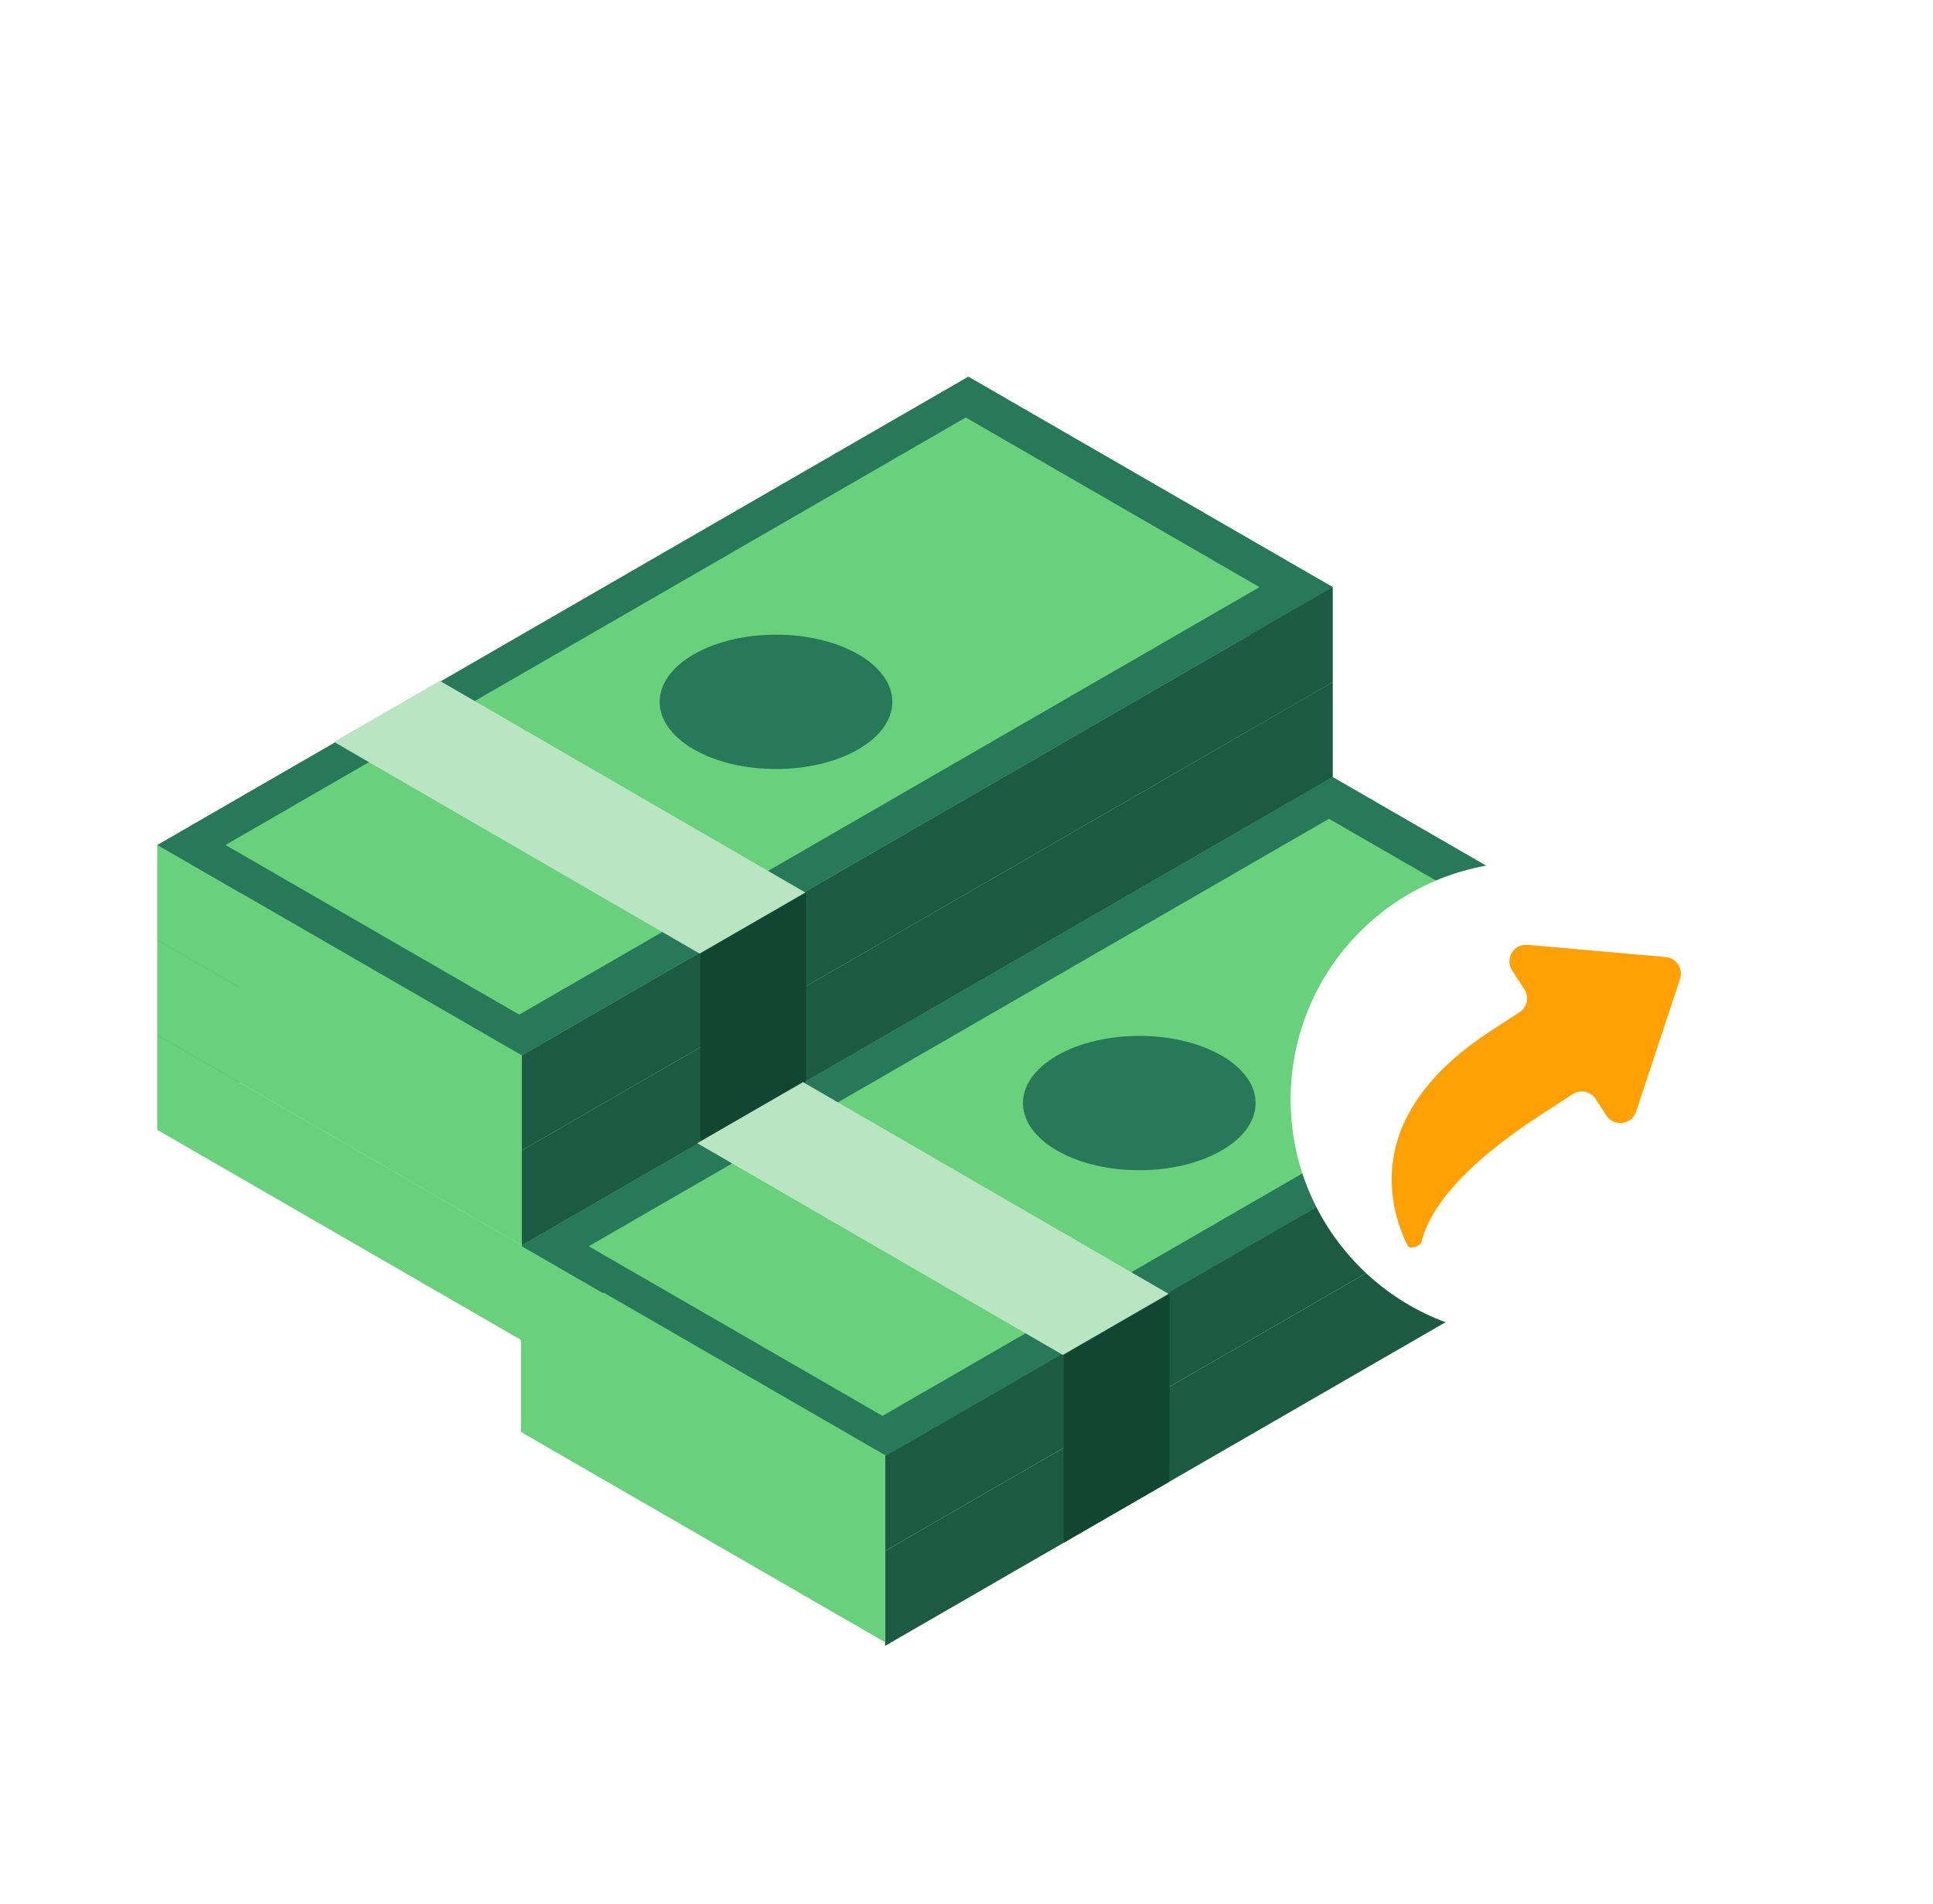
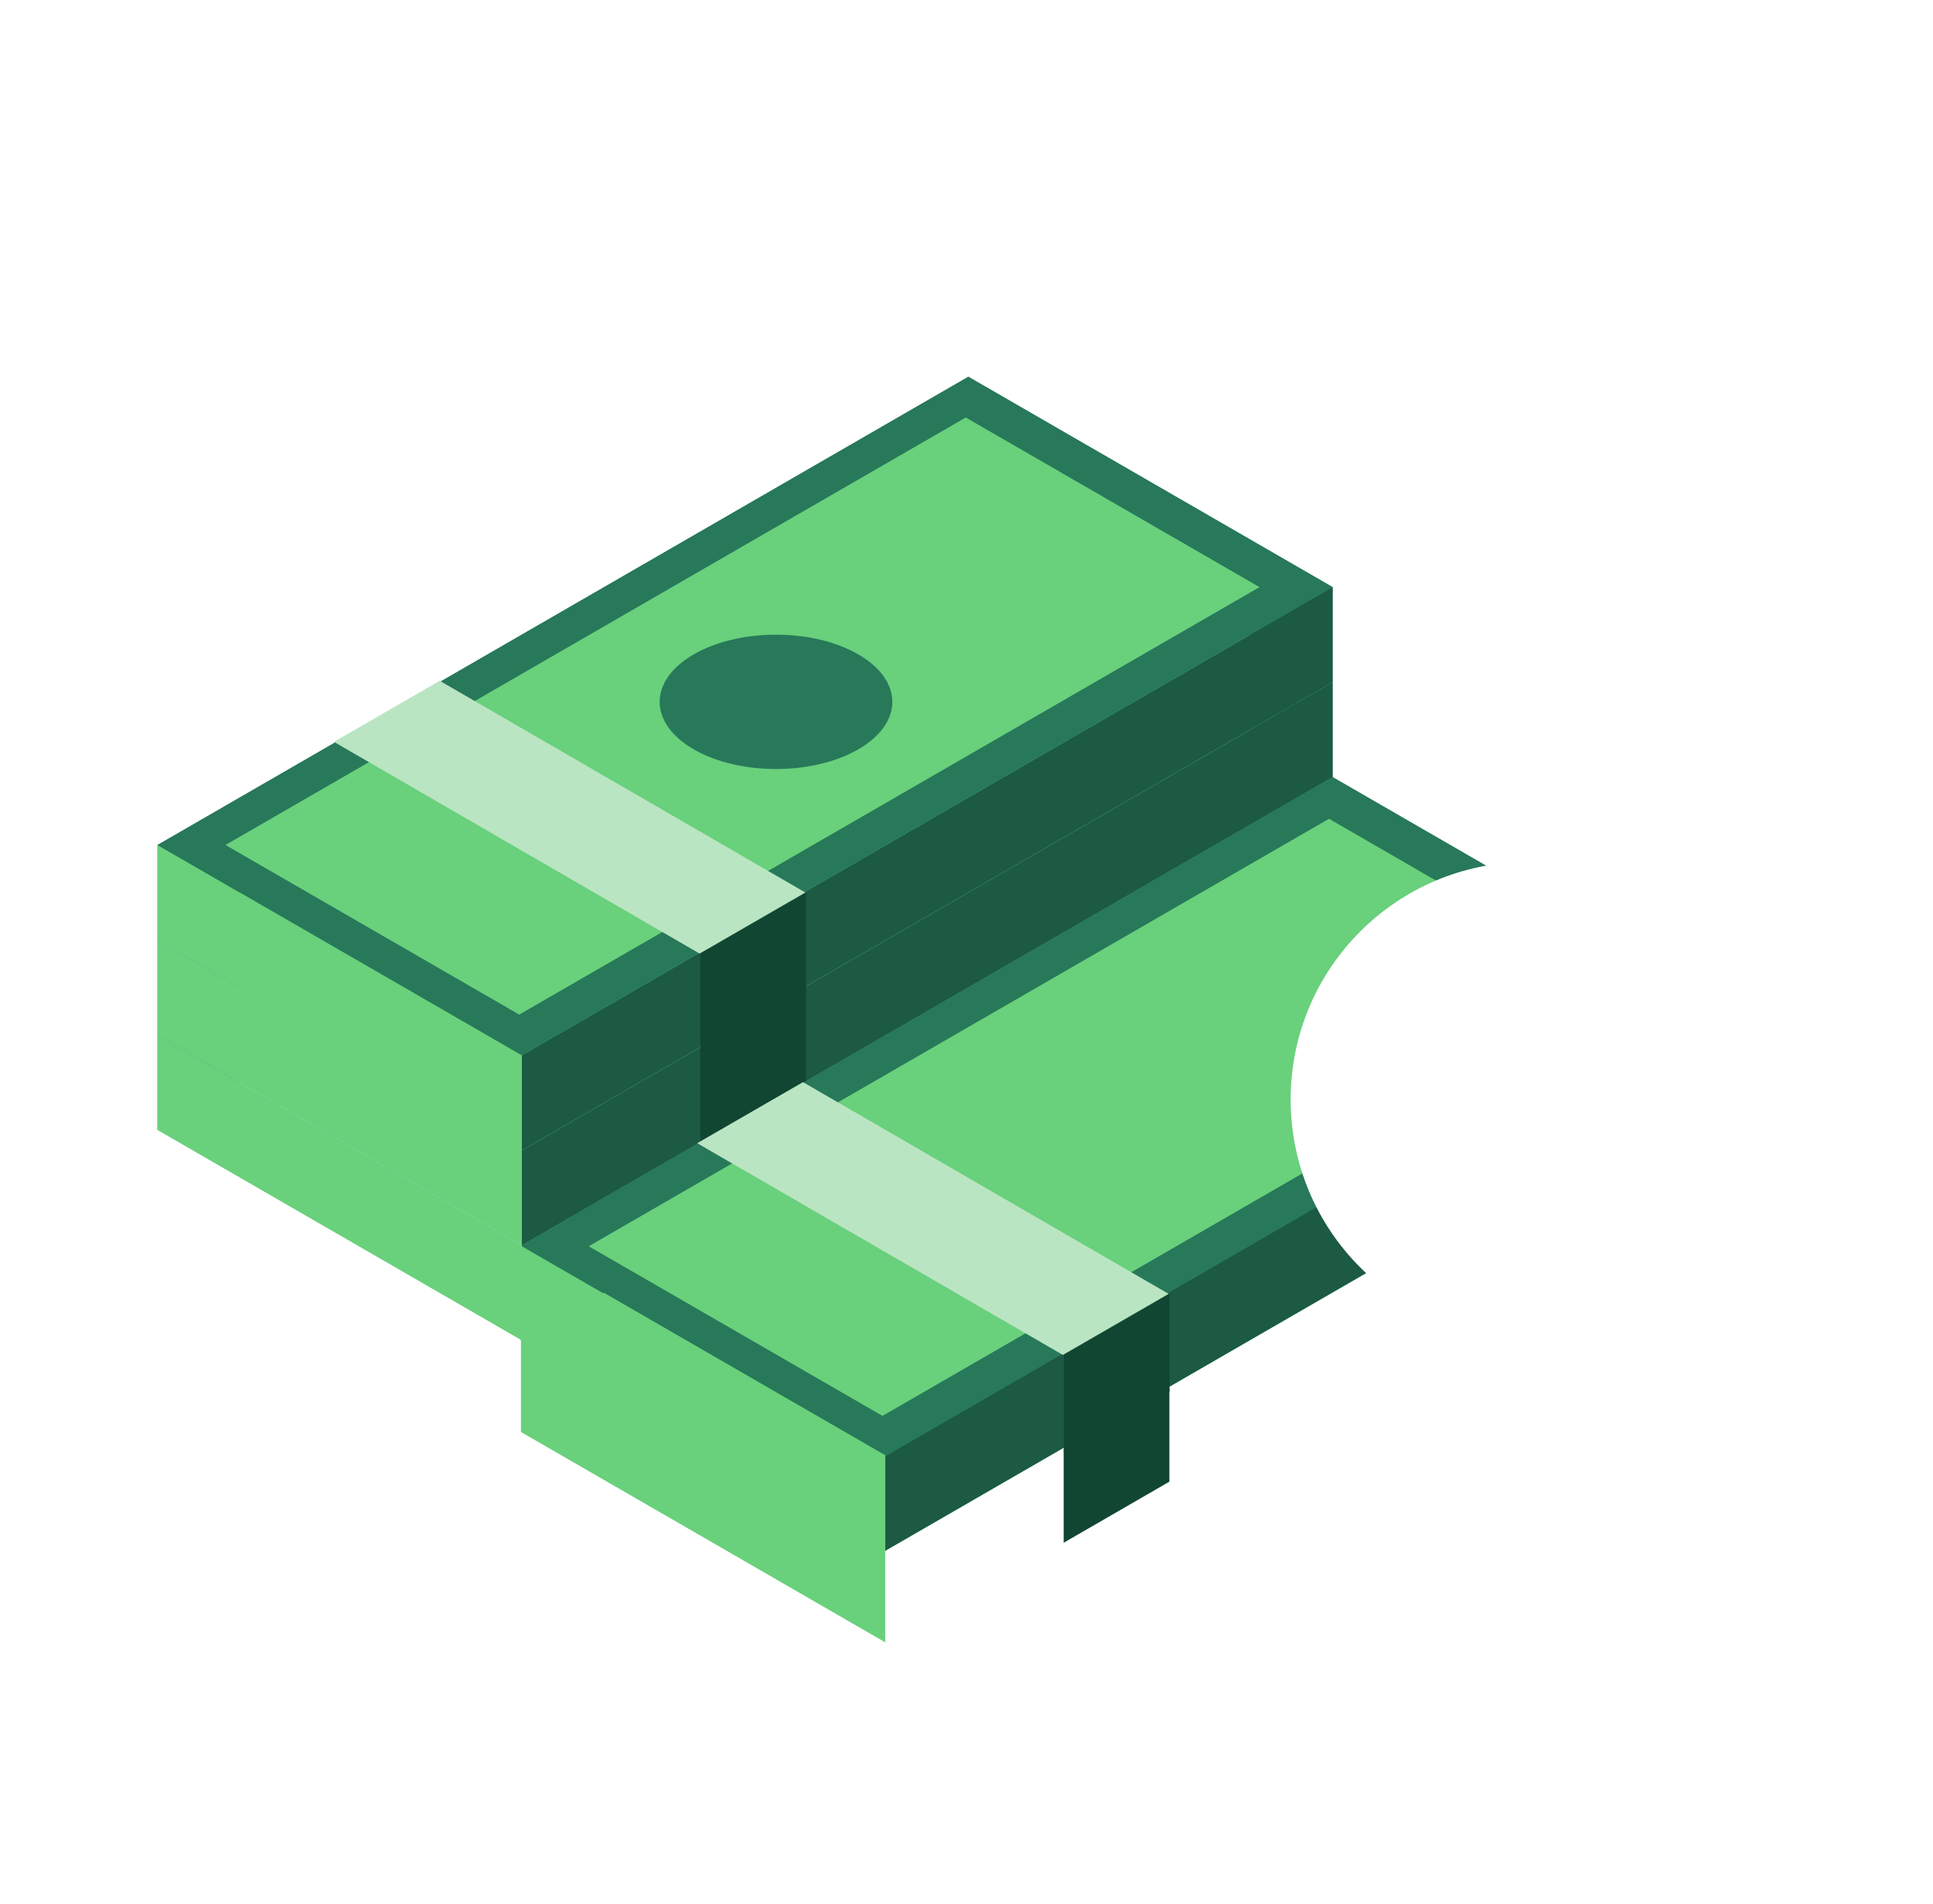
<svg xmlns="http://www.w3.org/2000/svg" width="65" height="64" viewBox="0 0 65 64" fill="none">
  <g filter="url(#filter0_d_5_5958)">
    <g clip-path="url(#clip0_5_5958)">
      <path fill-rule="evenodd" clip-rule="evenodd" d="M5.297 32.796L32.561 17.056V20.249L5.297 35.99V32.796Z" fill="#27795A" />
      <path fill-rule="evenodd" clip-rule="evenodd" d="M32.562 17.056L44.811 24.128V27.321L32.562 20.249V17.056Z" fill="#27795A" />
      <path fill-rule="evenodd" clip-rule="evenodd" d="M44.81 24.129L17.546 39.87V43.063L44.81 27.323V24.129Z" fill="#69D07C" />
      <path fill-rule="evenodd" clip-rule="evenodd" d="M17.546 39.869L5.297 32.797V35.991L17.546 43.063V39.869Z" fill="#69D07C" />
      <path d="M5.298 32.797L32.562 17.057L44.811 24.129L17.547 39.869L5.298 32.797Z" fill="#69D07C" />
      <path d="M7.582 32.798L32.475 18.426L42.353 24.129L17.46 38.501L7.582 32.798Z" fill="#69D07C" />
      <path d="M28.86 29.582C27.332 30.464 24.856 30.464 23.328 29.582C21.801 28.7 21.801 27.27 23.328 26.388C24.856 25.506 27.332 25.506 28.86 26.388C30.388 27.27 30.388 28.7 28.86 29.582Z" fill="#69D07C" />
      <path fill-rule="evenodd" clip-rule="evenodd" d="M5.297 29.602L32.561 13.861V17.055L5.297 32.796V29.602Z" fill="#27795A" />
      <path fill-rule="evenodd" clip-rule="evenodd" d="M32.562 13.861L44.811 20.933V24.127L32.562 17.055V13.861Z" fill="#27795A" />
      <path fill-rule="evenodd" clip-rule="evenodd" d="M44.81 20.935L17.546 36.675V39.869L44.81 24.128V20.935Z" fill="#1C5A43" />
      <path fill-rule="evenodd" clip-rule="evenodd" d="M17.546 36.675L5.297 29.602V32.796L17.546 39.868V36.675Z" fill="#69D07C" />
      <path d="M5.298 29.602L32.562 13.861L44.811 20.933L17.547 36.674L5.298 29.602Z" fill="#69D07C" />
      <path d="M7.582 29.604L32.475 15.232L42.353 20.936L17.46 35.308L7.582 29.604Z" fill="#69D07C" />
      <path d="M23.55 33.253L27.106 31.2V34.485L23.55 36.538V33.253Z" fill="#114632" />
-       <path d="M28.86 26.383C27.332 27.265 24.856 27.265 23.328 26.383C21.801 25.501 21.801 24.071 23.328 23.189C24.856 22.307 27.332 22.307 28.86 23.189C30.388 24.071 30.388 25.501 28.86 26.383Z" fill="#69D07C" />
+       <path d="M28.86 26.383C27.332 27.265 24.856 27.265 23.328 26.383C24.856 22.307 27.332 22.307 28.86 23.189C30.388 24.071 30.388 25.501 28.86 26.383Z" fill="#69D07C" />
      <path fill-rule="evenodd" clip-rule="evenodd" d="M5.297 26.409L32.561 10.668V13.862L5.297 29.602V26.409Z" fill="#27795A" />
      <path fill-rule="evenodd" clip-rule="evenodd" d="M32.562 10.667L44.811 17.739V20.933L32.562 13.861V10.667Z" fill="#27795A" />
      <path fill-rule="evenodd" clip-rule="evenodd" d="M44.81 17.74L17.546 33.481V36.675L44.81 20.934V17.74Z" fill="#1C5A43" />
      <path fill-rule="evenodd" clip-rule="evenodd" d="M17.546 33.481L5.297 26.409V29.603L17.546 36.675V33.481Z" fill="#69D07C" />
      <path d="M5.298 26.408L32.562 10.667L44.811 17.739L17.547 33.48L5.298 26.408Z" fill="#27795A" />
      <path d="M7.582 26.408L32.475 12.036L42.353 17.739L17.46 32.111L7.582 26.408Z" fill="#69D07C" />
      <path d="M23.55 30.058L27.106 28.005V31.29L23.55 33.343V30.058Z" fill="#114632" />
      <path d="M11.229 22.941L14.786 20.888L27.081 28.006L23.524 30.059L11.229 22.941Z" fill="#BAE5C2" />
      <path d="M28.86 23.193C27.332 24.075 24.856 24.075 23.328 23.193C21.801 22.311 21.801 20.881 23.328 19.999C24.856 19.117 27.332 19.117 28.86 19.999C30.388 20.881 30.388 22.311 28.86 23.193Z" fill="#27795A" />
      <path fill-rule="evenodd" clip-rule="evenodd" d="M44.778 27.326L57.027 34.398V37.592L44.778 30.52V27.326Z" fill="#27795A" />
-       <path fill-rule="evenodd" clip-rule="evenodd" d="M57.026 34.399L29.762 50.14V53.334L57.026 37.593V34.399Z" fill="#1C5A43" />
      <path fill-rule="evenodd" clip-rule="evenodd" d="M29.767 50.021L17.518 42.949V46.143L29.767 53.215V50.021Z" fill="#69D07C" />
      <path d="M17.516 43.067L44.779 27.326L57.028 34.398L29.765 50.139L17.516 43.067Z" fill="#69D07C" />
      <path d="M19.795 43.071L44.688 28.699L54.567 34.402L29.674 48.774L19.795 43.071Z" fill="#69D07C" />
      <path d="M35.767 46.722L39.323 44.669V47.813L35.767 49.867V46.722Z" fill="#114632" />
      <path d="M41.076 39.852C39.548 40.734 37.072 40.734 35.544 39.852C34.017 38.97 34.017 37.541 35.544 36.658C37.072 35.777 39.548 35.777 41.076 36.658C42.603 37.541 42.603 38.97 41.076 39.852Z" fill="#69D07C" />
      <path fill-rule="evenodd" clip-rule="evenodd" d="M17.549 39.866L44.813 24.125V27.319L17.549 43.059V39.866Z" fill="#27795A" />
      <path fill-rule="evenodd" clip-rule="evenodd" d="M44.812 24.125L57.061 31.197V34.391L44.812 27.319V24.125Z" fill="#27795A" />
      <path fill-rule="evenodd" clip-rule="evenodd" d="M57.031 31.203L29.768 46.944V50.138L57.031 34.397V31.203Z" fill="#1C5A43" />
      <path fill-rule="evenodd" clip-rule="evenodd" d="M29.765 46.954L17.517 39.882V43.076L29.765 50.148V46.954Z" fill="#69D07C" />
      <path d="M17.548 39.869L44.812 24.128L57.061 31.2L29.797 46.941L17.548 39.869Z" fill="#27795A" />
      <path d="M19.796 39.899L44.689 25.527L54.568 31.23L29.675 45.602L19.796 39.899Z" fill="#69D07C" />
      <path d="M35.771 43.553L39.327 41.5V44.785L35.771 46.838V43.553Z" fill="#114632" />
      <path d="M23.445 36.434L27.002 34.381L39.296 41.499L35.74 43.552L23.445 36.434Z" fill="#BAE5C2" />
-       <path d="M41.076 36.681C39.548 37.563 37.072 37.563 35.544 36.681C34.017 35.8 34.017 34.37 35.544 33.488C37.072 32.606 39.548 32.606 41.076 33.488C42.603 34.37 42.603 35.8 41.076 36.681Z" fill="#27795A" />
      <circle cx="51.385" cy="34.964" r="7.985" fill="white" />
-       <path d="M56.495 30.91C56.609 30.567 56.373 30.208 56.013 30.176L51.367 29.764C50.902 29.723 50.594 30.236 50.848 30.627L51.258 31.259C51.427 31.518 51.353 31.864 51.094 32.033L50.129 32.66C45.875 35.425 46.65 38.488 47.337 39.889C47.395 40.007 47.766 39.897 47.796 39.768C48 38.893 48.84 37.414 51.775 35.507L52.883 34.786C53.143 34.618 53.489 34.692 53.658 34.951L54.016 35.501C54.271 35.895 54.869 35.818 55.016 35.373L56.495 30.91Z" fill="#FFA004" />
    </g>
  </g>
  <defs>
    <filter id="filter0_d_5_5958" x="-2.667" y="-1" width="70" height="70" filterUnits="userSpaceOnUse" color-interpolation-filters="sRGB">
      <feFlood flood-opacity="0" result="BackgroundImageFix" />
      <feColorMatrix in="SourceAlpha" type="matrix" values="0 0 0 0 0 0 0 0 0 0 0 0 0 0 0 0 0 0 127 0" result="hardAlpha" />
      <feOffset dy="2" />
      <feGaussianBlur stdDeviation="1.5" />
      <feColorMatrix type="matrix" values="0 0 0 0 0 0 0 0 0 0.446 0 0 0 0 0.074 0 0 0 0.13 0" />
      <feBlend mode="normal" in2="BackgroundImageFix" result="effect1_dropShadow_5_5958" />
      <feBlend mode="normal" in="SourceGraphic" in2="effect1_dropShadow_5_5958" result="shape" />
    </filter>
    <clipPath id="clip0_5_5958">
      <rect width="58.667" height="42.667" fill="white" transform="translate(3 10.667)" />
    </clipPath>
  </defs>
</svg>